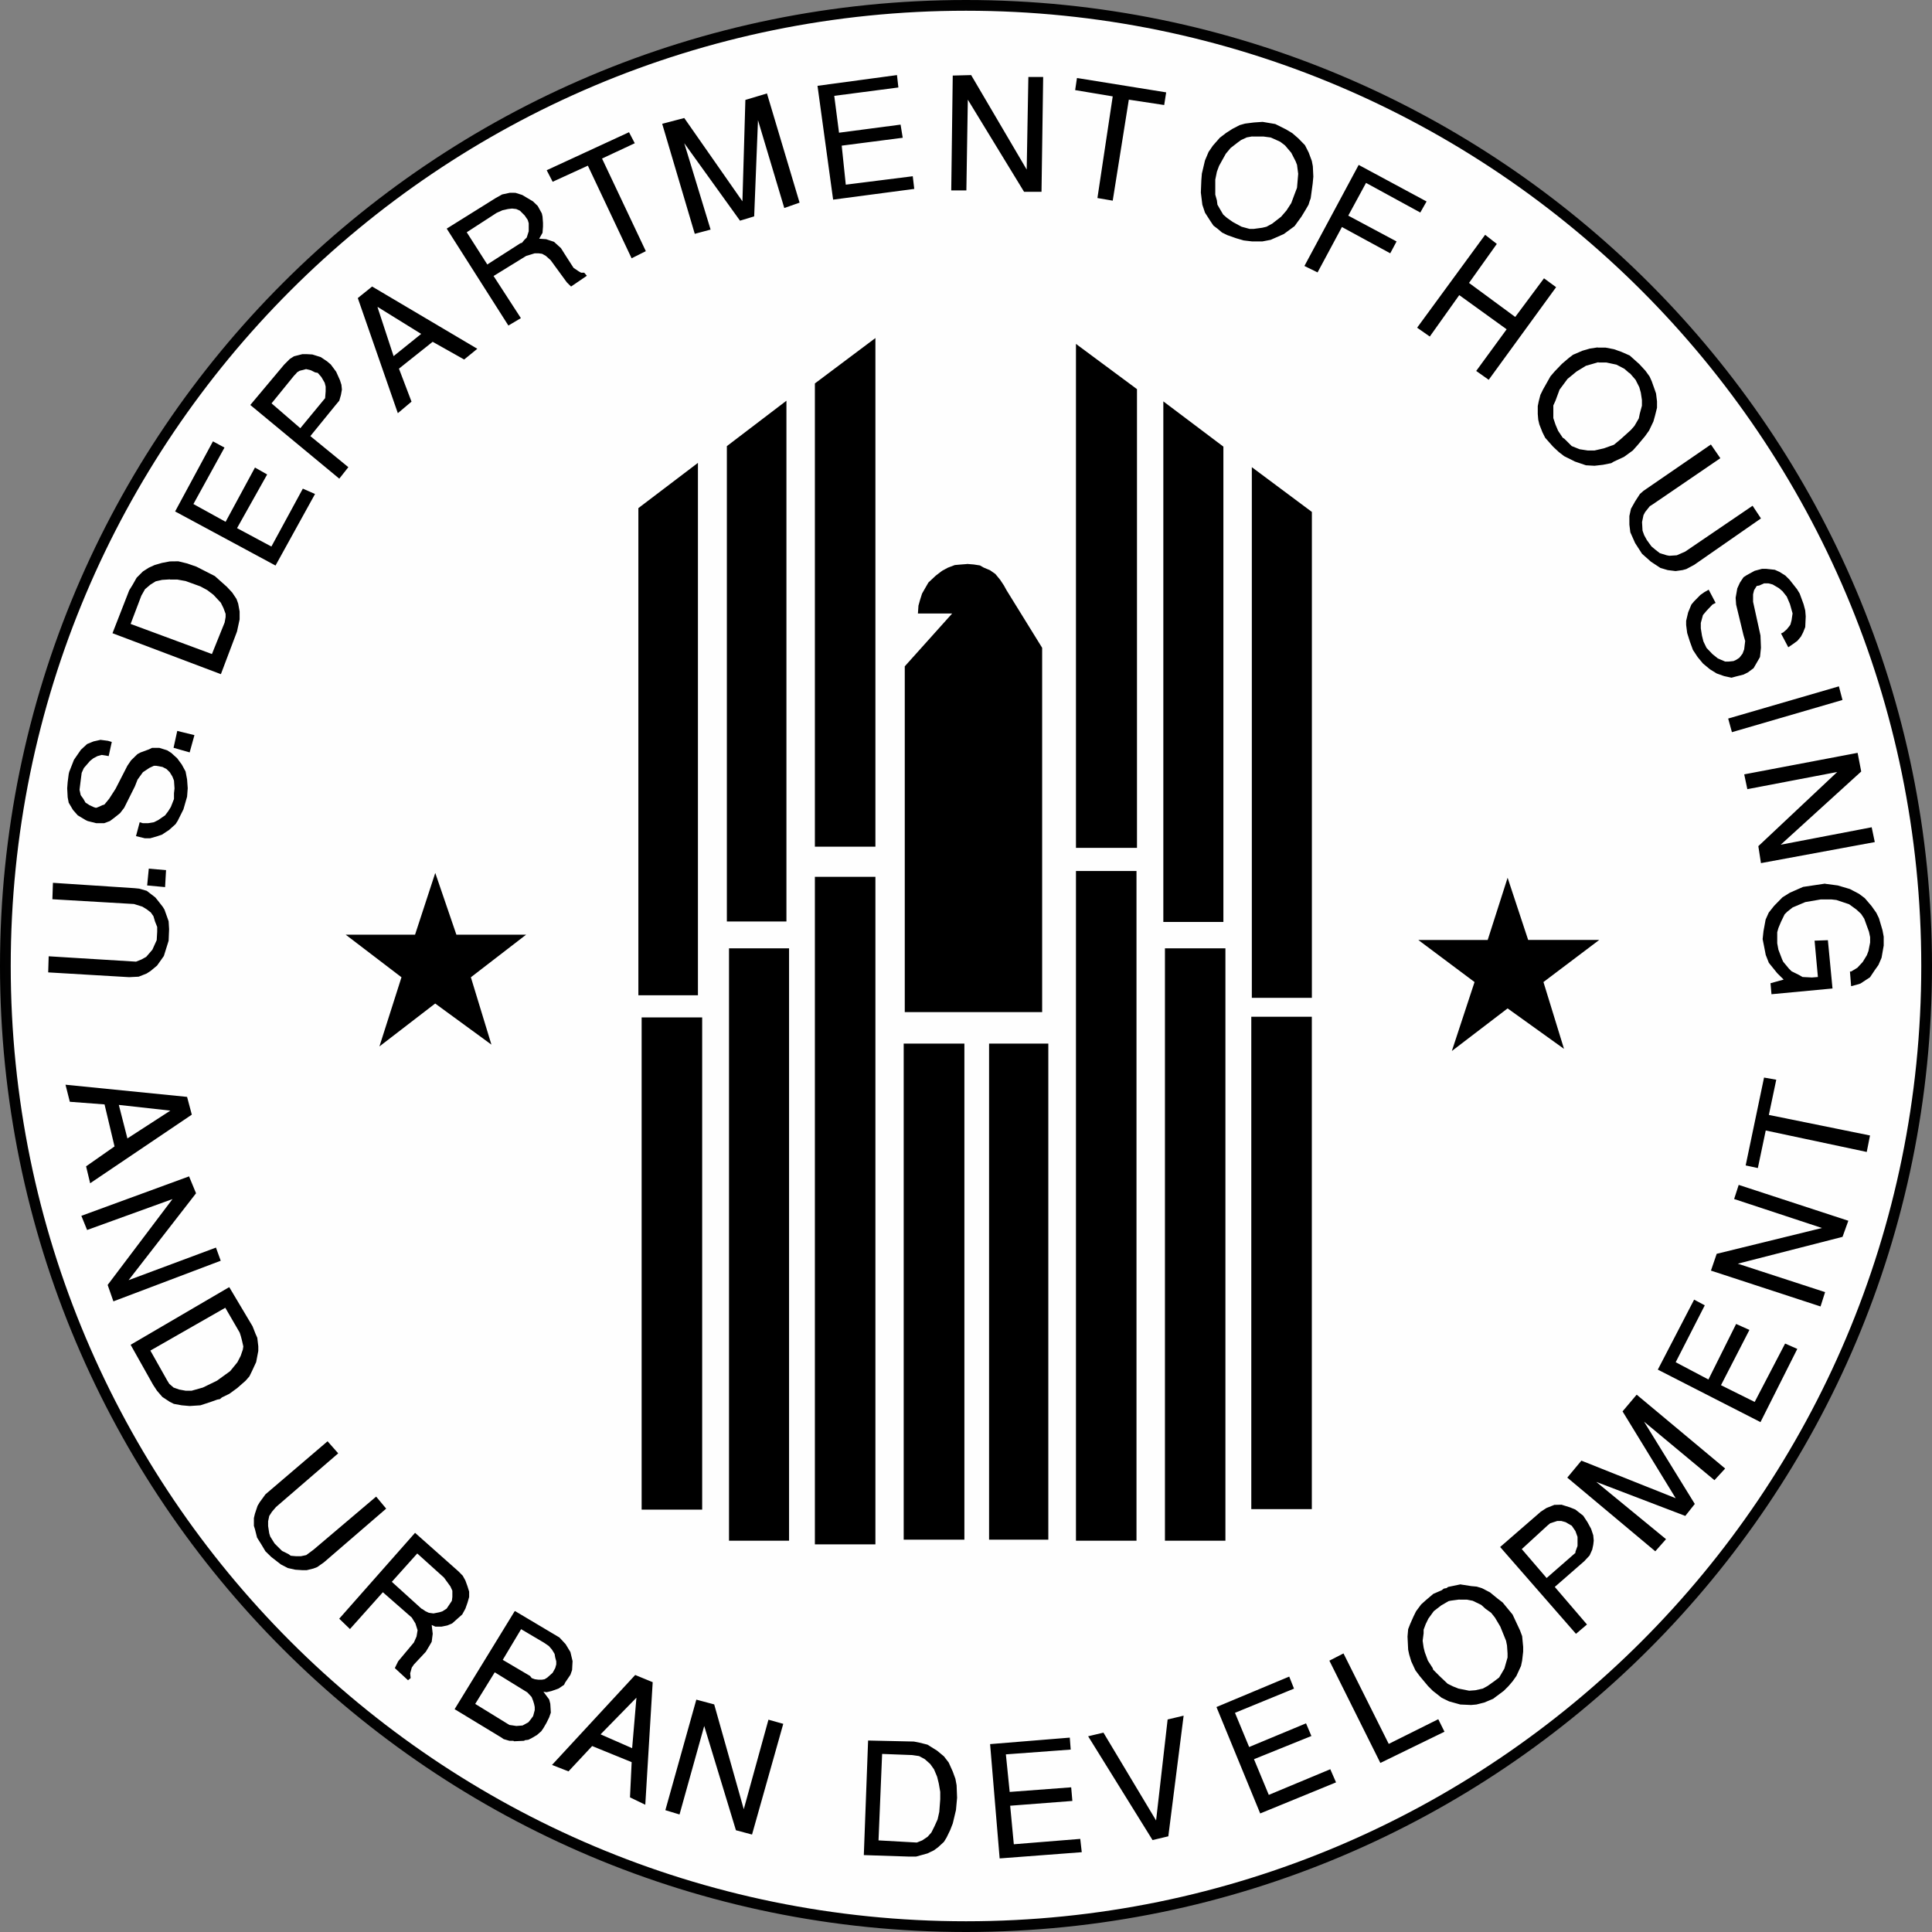
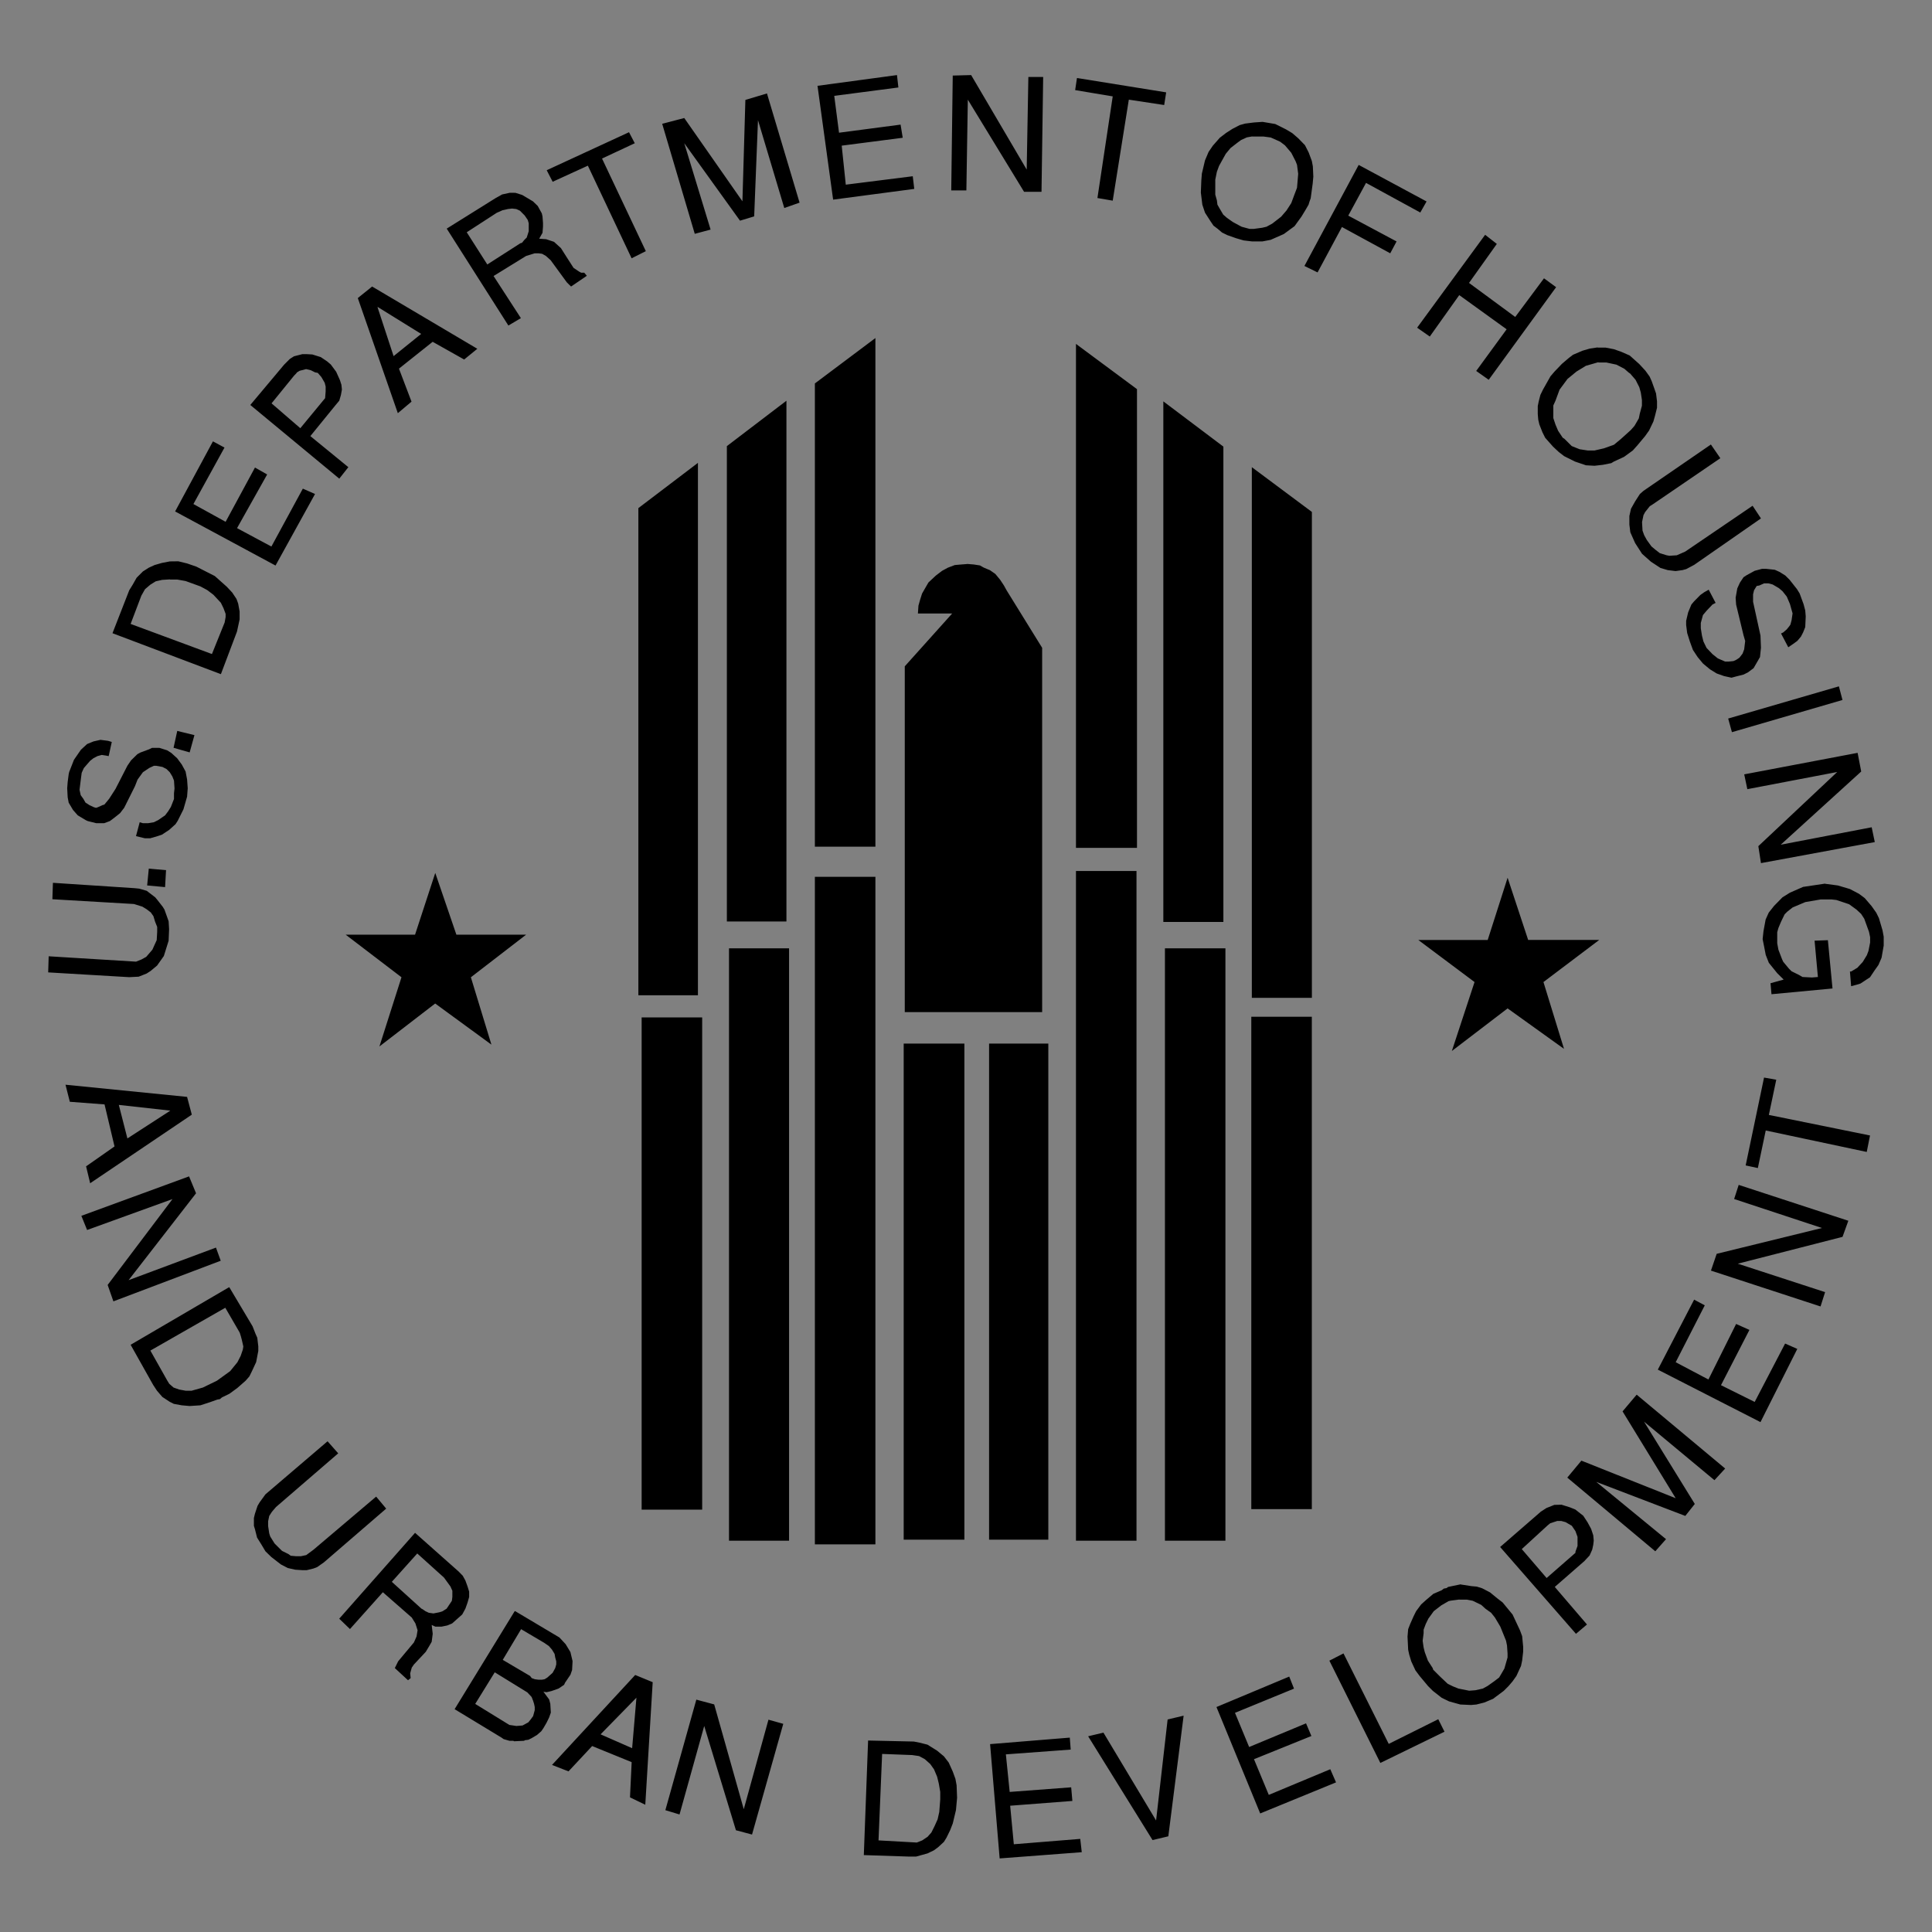
<svg xmlns="http://www.w3.org/2000/svg" width="360" height="360" viewBox="0 0 360 360" fill="none">
  <rect x="0" y="0" width="360" height="360" fill="#808080" stroke="none" />
-   <path opacity="0.99" d="M180 359C278.859 359 359 278.859 359 180C359 81.141 278.859 1 180 1C81.141 1 1 81.141 1 180C1 278.859 81.141 359 180 359Z" fill="white" stroke="black" stroke-width="2" stroke-linejoin="round" />
  <path d="M200.49 162.3V287.09H211.77V162.3H200.49ZM81.09 162.7L77.34 174.16H64.41L74.81 182.1L70.7 194.99L81.09 186.99L91.57 194.65L87.74 182.1L98.04 174.16H85.04L81.12 162.7H81.09ZM151.84 163.38V287.77H163.12V163.38H151.84ZM135.84 176.71V287.09H147.03V176.71H135.84ZM217.07 176.71V287.09H228.34V176.71H217.07ZM233.16 189.46V281.2H244.44V189.46H233.16ZM119.56 189.58V281.3H130.84V189.58H119.56ZM168.39 194.46V286.9H179.7V194.46H168.39ZM184.3 194.46V286.9H195.34V194.46H184.3Z" fill="black" />
  <path d="M167.14 13.99L152.33 15.99L155.24 37.2L170.36 35.2L170.08 32.84L157.6 34.41L156.84 27.14L168.21 25.67L167.81 23.22L156.34 24.73L155.45 17.86L167.4 16.3L167.14 13.99ZM177.53 14.08L177.25 35.48H180.07L180.34 18.57L190.82 35.74H194.07L194.38 14.34H191.62L191.31 31.6L180.96 13.99L177.53 14.08ZM200.67 14.57L200.34 16.79L207.34 17.96L204.49 36.9L207.34 37.39L210.34 18.57L216.93 19.57L217.3 17.21L200.71 14.54L200.67 14.57ZM142.89 17.42L138.89 18.62L138.34 37.51L127.5 21.99L123.39 23.07L129.46 43.57L132.41 42.78L127.5 26.68L137.89 41.12L140.53 40.32L141.24 22.39L146.14 38.76L148.99 37.76L142.89 17.34V17.42ZM233.65 22.82L232 23.03L231 23.31L229.65 24.01L228.45 24.78L227.29 25.67L226 27.14L225.2 28.31L224.53 29.9L223.95 32.35L223.85 33.61L223.76 35.88L224.04 38.15L224.53 39.62L225.53 41.18L226.11 42.04L226.91 42.65L227.71 43.33L228.71 43.82L230.36 44.4L231.74 44.8L233.34 44.99H235.21L236.77 44.69L239.22 43.61L241.22 42.14L242.51 40.36L243.34 38.99L243.83 38.14L244.01 37.55L244.23 36.94L244.6 34.21L244.72 32.92L244.63 30.99L244.44 29.99L243.86 28.43L243.16 27.05L241.9 25.76L240.8 24.81L239.63 24.11L237.63 23.11L235.27 22.71L233.65 22.82ZM117.2 24.64L101.87 31.72L102.98 33.87L109.54 30.87L117.69 48.13L120.34 46.8L112.18 29.54L118.28 26.69L117.21 24.64H117.2ZM233.34 25.44H235.43L236.78 25.62L237.88 26.11L238.56 26.42L239.44 27.09L240.61 28.47L241.41 30.03L241.68 30.71L241.9 32.39L241.68 34.99L241.19 36.28L240.61 37.84L239.72 39.22L238.72 40.38L237.06 41.67L235.99 42.25L235.19 42.44L233.63 42.65H232.83L231.36 42.25L230.96 42.04L229.71 41.36L228.63 40.6L227.93 39.99L227.34 38.99L226.85 38.14L226.75 37.34L226.45 36.27V33.47L226.75 32L227.15 30.92L227.64 30.03L228.41 28.65L229.3 27.58L230.59 26.58L231.26 26.09L232.33 25.6L233.33 25.42L233.34 25.44ZM253.18 30.71L243.06 49.56L245.51 50.76L250.05 42.3L259.05 47.2L260.23 44.99L251.23 40.18L254.54 34.08L264.65 39.6L265.82 37.54L253.19 30.74L253.18 30.71ZM95.01 35.92L93.57 36.23L92.37 36.9L83.24 42.6L94.73 60.66L97.06 59.28L91.97 51.43L98.04 47.69L99.64 47.2H100.34L101.01 47.29L101.72 47.69L102.61 48.49L105.61 52.6L106.1 53.09L106.41 53.39L109.35 51.39L108.86 50.81H108.28L107.88 50.59L106.88 49.92L105.59 47.92L104.52 46.23L103.23 45.06L101.76 44.57L100.47 44.48L101.09 43.38L101.18 42.21V41.54L101.09 40.34L100.96 39.76L100.2 38.38L99.31 37.52L97.31 36.33L96.05 35.93L95.01 35.92ZM95.41 38.86L96.2 38.95L96.88 39.26L97.37 39.75L97.77 40.15L98.34 40.99L98.52 41.6V43.09L98.15 44.26L97.66 44.75L97.27 45.24L96.96 45.33L90.8 49.28L86.97 43.28L92.55 39.66L93.65 39.17L94.65 38.95L95.42 38.86H95.41ZM276.72 43.77L264.06 61.06L266.42 62.71L271.91 54.99L280.74 61.36L275.07 69.12L277.4 70.77L289.96 53.51L287.7 51.86L282.34 59.06L273.73 52.72L278.91 45.45L276.76 43.77H276.72ZM69.34 53.39L66.67 55.54L74.13 76.99L76.68 74.84L74.34 68.69L80.62 63.69L86.49 66.99L88.94 64.99L69.34 53.39ZM70.41 57.22L78.48 62.22L73.34 66.36L70.34 57.22H70.41ZM163.12 62.99L151.84 71.45V157.77H163.12V62.99ZM200.49 64.06V157.99H211.86V72.51L200.49 64.08V64.06ZM297.72 64.73L296.25 64.95L294.87 65.35L293.1 66.11L292.82 66.33L292.33 66.7L291.04 67.8L289.66 69.24L288.9 70.13L287.52 72.58L287.03 73.58L286.72 74.78L286.54 75.67V77.14L286.63 78.21L286.84 79.1L287.42 80.57L287.92 81.57L288.68 82.43L289.39 83.23L290.46 84.23L291.46 85L293.46 86L295.52 86.7L297.11 86.79L298.68 86.61L300.24 86.3L300.73 86L302.6 85.14L304.25 83.94L305.14 82.94L306.52 81.29L307.29 80.21L308.09 78.53L308.39 77.46L308.76 75.98V74.79L308.58 73.32L308.27 72.43L307.78 71.05L307.38 70.16L306.61 69.09L305.45 67.83L303.67 66.24L302.11 65.56L300.73 65.07L299.17 64.77H297.69L297.72 64.73ZM56.34 65.99L54.78 66.39L54.01 66.88L52.94 67.95L46.64 75.46L63.22 89.19L64.91 87.05L57.83 81.26L62.55 75.46L63.22 74.66L63.53 73.59L63.71 72.59L63.62 71.7L63.34 70.83L62.64 69.27L61.64 67.92L60.96 67.34L59.77 66.54L58.2 66.05L57.15 65.99H56.34ZM297.8 67.55H299.34L301.21 67.95L302.68 68.72L303.48 69.42L303.76 69.61L304.76 70.77L305.46 72.15L305.74 73.15L305.95 74.53V75.6L305.55 77.08L305.37 77.96L304.57 79.34L303.9 80.11L302.03 81.8L300.74 82.87L298.87 83.54L297.12 83.94H295.84L294.34 83.71L292.87 83.12L292.08 82.33L291.49 81.75L291.19 81.56L290.33 80.27L289.84 79.11L289.44 77.91V75.55L289.84 74.67L290.6 72.61L292.08 70.61L293.76 69.23L295.51 68.16L296.8 67.79L297.87 67.48L297.8 67.55ZM57.06 68.78L57.92 68.99L58.72 69.39L59.21 69.48L59.88 70.25L60.5 71.32L60.68 72.03V72.92L60.59 74.08V74.18L55.96 79.79L50.6 75.16L54.8 69.99L55.19 69.59L55.34 69.39L55.83 69.09L57.02 68.78H57.06ZM146.54 74.67L135.44 83.13V171.71H146.54V74.67ZM216.77 74.79V171.79H227.96V83.22L216.77 74.79V74.79ZM39.68 82.24L32.63 95.3L51.34 105.38L58.7 92.05L56.43 91.05L50.57 101.84L44.17 98.41L49.78 88.41L47.51 87.12L42.04 97.23L36.04 93.92L41.83 83.4L39.68 82.24ZM318.81 82.82L306.24 91.46L305.57 92.05L304.68 93.43L303.91 94.8L303.61 96.15V97.75L303.79 99.19L304.68 101.19L305.97 103.19L307.62 104.66L309.4 105.83L310.75 106.23L312.22 106.41L313.51 106.23L314.21 106.04L315.69 105.25L328.13 96.6L326.57 94.24L314 102.79L312.44 103.47L311.06 103.56L310.57 103.47L309.28 103.07L308.42 102.4L307.72 101.81L306.86 100.62L306.37 99.73L306.06 98.87L305.97 97.28L306.24 95.99L306.55 95.41L307.41 94.33L308.02 93.94L320.56 85.38L318.81 82.84V82.82ZM130.05 86.25L118.95 94.68V185.45H130.05V86.25ZM233.26 87.05V185.93H244.45V95.39L233.26 87.05ZM31.65 104.61L30.18 104.89L28.8 105.29L27.73 105.78L26.63 106.48L25.46 107.65L24.7 108.99L24.08 109.99L20.96 117.99L41.16 125.62L44.16 117.68L44.65 115.41V113.94L44.38 112.47L44.07 111.61L43.27 110.41L42.27 109.34L40.03 107.34L36.6 105.59L34.87 104.99L33.22 104.59L31.65 104.61ZM180.2 105.1L178.91 105.2L177.91 105.29L176.62 105.78L175.55 106.36L174.38 107.25L173 108.54L172.42 109.54L171.81 110.61L171.44 111.78L171.14 112.85L171.04 114.32H177.42L168.59 124.16V188.59H194.19V120.71L187.56 109.99L187.07 109.1L186.36 108.03L185.47 106.95L184.47 106.25L183.3 105.76L182.6 105.36L181.43 105.18L180.18 105.08L180.2 105.1ZM328.34 105.99L326.96 106.36L325.49 107.16L324.88 107.56L324.21 108.56L323.72 109.63L323.41 111.38L323.5 112.66L324.88 118.37L325.19 119.44L325 121L324.7 121.8L324.11 122.56L323.5 122.96L323.01 123.18L322.15 123.27H321.45L320.1 122.69L319.1 121.89L317.99 120.73L317.41 119.53L317.14 118.46L316.92 117.08V116.08L317.32 114.61L317.99 113.81L319.1 112.64L319.68 112.34L318.39 109.88L317.53 110.37L316.83 110.87L315.66 112.06L315.17 112.64L314.56 114.11L314.19 115.68V116.47L314.38 117.95L314.87 119.51L315.45 121.1L316.34 122.45L317.34 123.65L318.63 124.72L319.88 125.49L321.26 125.98L322.64 126.28L323.41 126.07L324.88 125.7L325.68 125.3L326.75 124.51L327.33 123.51L327.95 122.43L328.13 120.69L328.04 118.42L326.66 112.13V110.75L326.84 109.99L327.33 109.19L327.82 109.1L328.71 108.7H329.51L330.31 108.91L331.47 109.59L332.15 110.17L332.94 111.17L333.53 112.55L334.02 114.3L333.83 115.59L333.62 116.38L333.43 116.66L332.94 117.27L332.27 117.85L331.87 118.04L333.22 120.61L334.11 120L334.91 119.42L335.58 118.62L335.98 117.85L336.38 116.85L336.47 114.85L336.38 113.75L336.07 112.58L335.34 110.59L334.85 109.79L333.47 108.04L332.68 107.25L331.6 106.57L330.71 106.17L329.06 105.99H328.34V105.99ZM31.65 107.99H33.03L34.59 108.27L37.35 109.27L38.61 109.95L39.77 110.83L41.15 112.31L41.64 113.31L42.04 114.38V114.99L41.86 115.99L39.49 121.87L24.34 116.26L26.34 110.99L27.02 109.79L28.02 108.94L29.02 108.32L30.22 108.05L31.69 107.96L31.65 107.99ZM342.65 127.89L322.02 133.89L322.72 136.43L343.32 130.43L342.65 127.89ZM33.03 136.19L32.34 139.34L35.34 140.2L36.23 136.98L33.01 136.19H33.03ZM18.68 137.87L17.43 138.15L16.23 138.64L15.07 139.71L13.78 141.58L12.89 143.85L12.8 144.25L12.61 145.72L12.52 146.88L12.61 148.57L12.8 149.57L13.6 150.92L14.48 151.92L15.96 152.81L16.34 152.99L17.94 153.39H19.41L20.48 152.99L21.37 152.32L22.37 151.52L23.14 150.52L25.14 146.52L25.63 145.27L26.63 143.89L27.83 143.09L28.68 142.69H29.08L30.28 142.91L31.04 143.31L31.63 143.89L32.12 144.69L32.42 145.45L32.52 146.92L32.42 147.81V148.88L31.84 150.36L31.35 151.15L30.77 151.92L29.48 152.81L28.68 153.21L27.61 153.39H26.61L26.03 153.21L25.34 155.8L26.99 156.2H27.99L29.37 155.8L30.17 155.53L31.52 154.64L32.71 153.57L33.11 152.95L34.18 150.81L34.86 148.45L34.98 146.88L34.86 145.23L34.58 143.76L33.88 142.47L33.02 141.3L31.92 140.3L31.15 139.81L29.68 139.35H28.34L27.76 139.63L26.19 140.21L25.61 140.52L24.42 141.68L23.74 142.68L21.53 146.99L20.34 148.84L19.45 149.92L19.05 150.04L18.25 150.41L17.89 150.53L17.49 150.41L16.69 150.04L15.93 149.55L15.53 148.85L15.04 148.17L14.82 147.17L15.04 145.39L15.22 144.01L15.62 143.12L16.2 142.45L16.78 141.78L17.4 141.29L18.16 140.89L18.96 140.67L19.73 140.79L20.25 140.89L20.83 138.25L20.12 138.04L18.65 137.85L18.68 137.87ZM346.1 140.29L325.01 144.29L325.59 147.05L342.34 143.85L327.64 157.67L328.13 160.83L349.34 156.91L348.76 154.15L331.81 157.4L346.81 143.76L346.14 140.29H346.1ZM27.73 161.81L27.42 164.99L30.76 165.3L30.94 162.14L27.73 161.86V161.81ZM280.92 163.56L277.21 175.15H264.28L274.76 182.99L270.53 195.84L280.92 187.9L291.43 195.44L287.6 182.99L298 175.14H284.75L280.92 163.55V163.56ZM9.86 164.56L9.76 167.56L24.97 168.45L26.53 168.94L27.33 169.43L28.1 170.02L28.59 170.72L28.89 171.72L29.29 172.72V173.61L29.2 175.18L28.8 176.06L28.4 176.95L27.82 177.63L27.24 178.3L26.35 178.79L25.35 179.19L9.07 178.19L8.98 181.19L24.06 182.08L25.84 181.99L27.31 181.41L28.07 180.92L29.27 179.92L30.53 178.14L30.74 177.47L31.42 175.29L31.51 173.14L31.42 171.67L31.14 170.87L30.65 169.5L30.34 168.99L29.34 167.71L28.94 167.22L27.94 166.45L27.34 165.99L25.96 165.59L25.1 165.5L9.87 164.5L9.86 164.56ZM340.08 164.65L335.98 165.26L333.52 166.34L332.14 167.2L330.58 168.79L329.58 170.05L329 171.34L328.6 173.51L328.44 174.99L328.71 176.34L329.02 177.94L329.6 179.41L331.16 181.34L332.36 182.53L329.91 183.21L330.09 185.26L341.46 184.19L340.6 175.19L338.12 175.28L338.74 182.05L337.63 182.14L335.88 182.05L335.18 181.65L333.83 180.98L333.34 180.49L332.27 179.2L332.05 178.71L331.38 176.96L331.16 175.77V173.71L331.38 172.92L331.87 171.75L332.54 170.37L333.03 169.88L334.03 169.09L336.39 168.09L339.25 167.6H341.3L342.19 167.7L344.55 168.49L345.93 169.49L346.79 170.29L347.37 171.18L347.86 172.53L348.26 173.63L348.47 174.63V175.63L348.16 177.2L347.86 177.99L347.09 179.25L346.09 180.33L344.93 181.03H344.71L344.93 183.76L346 183.48L346.67 183.27L347.84 182.5L348.45 182.1L349.31 180.81L350.02 179.81L350.6 178.47L351 176.2V174.54L350.78 173.35L350.11 171.08L349.62 170.08L348.73 168.82L347.47 167.35L346.4 166.55L344.71 165.66L342.44 164.99L340.08 164.68V164.65ZM328.71 200.76L325.28 217.16L327.55 217.65L329.02 210.65L347.84 214.65L348.45 211.58L329.6 207.75L330.98 201.19L328.71 200.79V200.76ZM12.21 202.14L13.01 205.3L19.48 205.79L21.34 213.62L16.04 217.33L16.8 220.48L35.74 207.7L34.86 204.39L12.2 202.12L12.21 202.14ZM22.11 205.88L31.74 206.95L23.74 212.13L22.14 205.88H22.11ZM35.26 219.19L15.16 226.55L16.23 229.19L32.14 223.43L20.06 239.43L21.13 242.49L41.13 234.92L40.24 232.47L23.96 238.54L36.53 222.35L35.24 219.23L35.26 219.19ZM323.99 220.76L323.13 223.42L339.5 228.82L319.88 233.63L318.81 236.76L339.23 243.44L340.08 240.77L323.81 235.47L343.33 230.47L344.41 227.47L323.99 220.79V220.76ZM42.62 239.89L24.34 250.58L28.54 258.06L29.25 259.14L30.25 260.3L31.6 261.19L32.39 261.59L33.87 261.86L35.34 261.99L37.34 261.86L39.12 261.28L40.5 260.79L40.99 260.7L41.35 260.39L42.73 259.72L44.2 258.65L45.77 257.27L46.47 256.47L46.96 255.47L47.73 253.81L48.13 251.73V250.87L47.94 249.27L47.64 248.6L47.06 247.13L42.73 239.86L42.62 239.89ZM315.68 242.16L308.91 255.21L328.04 264.99L334.9 251.35L332.63 250.35L326.96 261.23L320.68 258.11L325.98 247.81L323.5 246.7L318.34 257.05L312.24 253.83L317.66 243.23L315.66 242.16H315.68ZM41.95 243.63L44.67 248.32L44.89 249.02L45.07 249.7L45.34 250.89L45.25 251.47L44.85 252.64L44.24 253.83L42.89 255.49L40.43 257.27L37.8 258.55L35.71 259.14H34.59L33.39 258.92L32.34 258.55L31.54 257.85L31.18 257.27L28.02 251.66L42.02 243.66L41.95 243.63ZM304.95 259.9L302.34 262.99L312.24 279.17L294.67 272.17L292.04 275.33L308.44 289.06L310.44 286.8L297.44 276.13L314.03 282.47L315.8 280.24L306.34 264.9L319.46 275.81L321.46 273.64L305 259.9H304.95ZM61.05 268.55L49.46 278.45L48.39 279.92L47.99 280.59L47.5 282.07L47.31 282.86V284.33L47.5 284.92L47.9 286.51L48.69 287.77L49.46 289.06L50.56 290.13L52.34 291.51L53.63 292.18L55.01 292.49L56.36 292.58H57.15L58.41 292.27L59.11 292L60.37 291.11L71.96 281.11L70.09 278.87L58.41 288.77L57.06 289.77L56.06 289.98H55.17L54.17 289.89L53.77 289.59L52.56 288.99L52.16 288.6L51.16 287.6L50.36 286.32L50.17 285.73L49.96 284.36V283.47L50.17 282.47L50.67 281.7L51.43 280.81L63.02 270.81L61.02 268.54L61.05 268.55ZM289.63 280.41L288.63 280.81L288.17 280.99L287.07 281.7L286.98 281.79L279.53 288.26L293.66 304.44L295.71 302.7L289.71 295.7L295.2 290.91L296.2 289.84L296.69 288.74L296.88 287.85L296.97 287.08L296.88 286.08L296.48 284.88L295.8 283.63L295.01 282.43L293.53 281.27L292.53 280.87L290.97 280.38L289.63 280.41ZM290.12 283.41H290.92L291.72 283.63L292.88 284.3L293.56 285.3L293.95 286.38V288.06L293.56 289.14V289.35L288.19 294.04L283.56 288.65L288.38 284.23L288.87 283.83L290.12 283.43V283.41ZM77.34 285.62L63.21 301.62L65.21 303.55L71.34 296.69L76.73 301.41L77.41 302.51L77.81 303.77L77.62 304.93L77.13 306.04L74.19 309.56L73.57 310.82L76.03 313.09L76.52 312.69L76.43 311.8L76.73 310.73L77.13 310.15L79.34 307.79L80.04 306.62L80.44 305.92L80.63 304.44L80.44 302.79L81.12 303.1H82.28L83.35 302.88L84.24 302.51L85.13 301.72L86.13 300.83L86.72 299.75L87.11 298.65L87.42 297.58V296.58L87.11 295.58L86.72 294.51L86.23 293.62L85.46 292.83L77.34 285.62ZM77.73 289.45L82.73 293.96L83.93 295.61L84.29 296.41V297.57L84.2 298.28L84.02 298.56L83.22 299.75L82.45 300.24L81.84 300.43L80.77 300.64L79.91 300.52L79.3 300.24L78.72 299.84L78.53 299.75L73.01 294.75L77.74 289.48L77.73 289.45ZM272.2 295.21L269.84 295.7L269.53 295.92L269.04 296.01L268.64 296.32L267.08 296.99L265.7 298.16L264.81 298.96L263.86 300.24L263.37 301.24L262.76 302.62L262.39 303.57L262.27 304.95L262.39 307.4L262.58 308.29L262.97 309.58L263.37 310.44L263.74 311.24L264.54 312.31L266.1 314.18L266.99 315.07L268.64 316.36L270.02 317.03L272.11 317.61L274.11 317.7L275.11 317.61L276.58 317.24L278.24 316.54L278.64 316.23L280.2 315.07L281.09 314.18L281.85 313.29L282.56 312.29L283.42 310.42L283.63 309.42L283.82 307.76V306.87L283.63 304.87L283.23 303.8L281.85 300.85L279.99 298.59L278.99 297.82L277.65 296.72L276.17 295.95L275.17 295.64L274.17 295.55L272.17 295.24L272.2 295.21ZM271.89 298.07H273.34L274.42 298.28L276.01 299.05L276.78 299.75L277.85 300.52L278.56 301.41L279.56 303.09L280.63 305.73L280.81 306.62L280.91 308.09V308.85L280.32 310.91L279.74 311.91L279.34 312.58L278.45 313.26L277.2 314.15L276.31 314.64L274.93 314.95L273.76 315.04L271.76 314.64L270.76 314.24L269.76 313.75L268.34 312.41L267.05 311.12L266.96 310.82L266.07 309.44L265.49 307.87L265.27 306.99L265.09 305.73L265.27 304.35V303.67L265.67 302.6L266.16 301.6L267.16 300.22L268.54 299.15L269.92 298.35L270.32 298.26L271.98 298.04L271.89 298.07ZM95.89 300.24L84.71 318.48L93.45 323.78L93.85 324.06L94.92 324.37H95.63L95.81 324.46L97.68 324.37L97.77 324.27L98.45 324.18L99.06 323.88L100.06 323.29L100.86 322.59L101.26 322.01L101.84 321.01L102.33 320.01L102.64 319.12L102.54 317.47L102.33 316.67L101.26 315.23L101.84 315.32L102.73 315.11L103.8 314.74L104.11 314.62L105.11 313.94L105.29 313.55L106.29 312.07L106.6 311.19L106.69 309.53L106.29 307.84L105.4 306.37L104.24 305.12L95.99 300.21L95.89 300.24ZM97.06 303.55L101.38 306.1L102.27 306.71L102.85 307.38L103.34 308.18L103.46 308.86L103.65 309.56V310.14L103.46 310.82L102.97 311.71L101.97 312.6L101.48 312.9L100.96 312.99H100.34L99.66 312.9L99.08 312.69L98.77 312.29L93.68 309.29L97.09 303.59L97.06 303.55ZM250.34 308.09L247.71 309.44L257.21 328.5L269.16 322.68L268 320.35L258.77 324.95L250.34 308.09ZM92.19 311.61L98.26 315.35L99.06 316.21L99.34 316.92L99.52 317.5L99.64 318.08V318.66L99.34 319.77L98.85 320.44L98.45 320.93L97.37 321.52L96.21 321.61L95.63 321.52L94.92 321.42L88.55 317.5L92.19 311.61V311.61ZM118.37 312.1L102.86 328.87L105.93 330.07L110.34 325.35L117.7 328.35L117.39 334.91L120.24 336.29L121.62 313.45L118.34 312.1H118.37ZM240.22 312.41L226.67 318.08L234.82 337.91L248.95 332.12L247.88 329.67L236.42 334.45L233.66 327.8L244.36 323.48L243.36 321.12L232.76 325.53L230.12 319.16L241.12 314.65L240.23 312.41H240.22ZM118.59 316.34L117.79 325.75L111.91 323.17L118.59 316.34V316.34ZM129.75 316.7L123.98 337.3L126.62 338.1L131.22 321.61L137.13 341.04L140.13 341.84L145.95 321.21L143.19 320.44L138.59 337.12L133.08 317.59L129.74 316.7H129.75ZM220.51 319.7L217.57 320.4L215.42 339.22L205.61 322.85L202.76 323.53L214.76 342.87L217.7 342.17L220.55 319.7H220.51ZM199.34 323.78L184.49 324.99L186.27 346.29L201.57 345.13L201.29 342.65L188.91 343.65L188.23 336.47L199.82 335.58L199.6 333.04L188.14 333.9L187.43 326.9L199.51 326.01L199.34 323.79V323.78ZM161.76 324.27L160.96 345.67L169.48 345.95H170.68L172.82 345.36L174.02 344.78L174.81 344.2L175.89 343.2L176.38 342.4L177.05 341.02L177.54 339.76L178.13 337.28L178.34 334.99L178.25 332.66L178.03 331.47L177.54 330.12L176.78 328.43L175.89 327.27L174.6 326.2L172.82 325.09L171.35 324.72L170.28 324.51L161.76 324.32V324.27ZM164.39 326.82L169.97 327.03L171.26 327.22L172.33 327.8L173.33 328.69L174.04 329.69L174.62 331.07L174.93 332.33L175.2 333.89V335.27L175.02 337.63L174.71 339.01L174.13 340.3L173.55 341.46L172.84 342.26L171.84 342.93L170.84 343.33L163.7 342.93L164.37 326.84L164.39 326.82Z" fill="black" />
</svg>